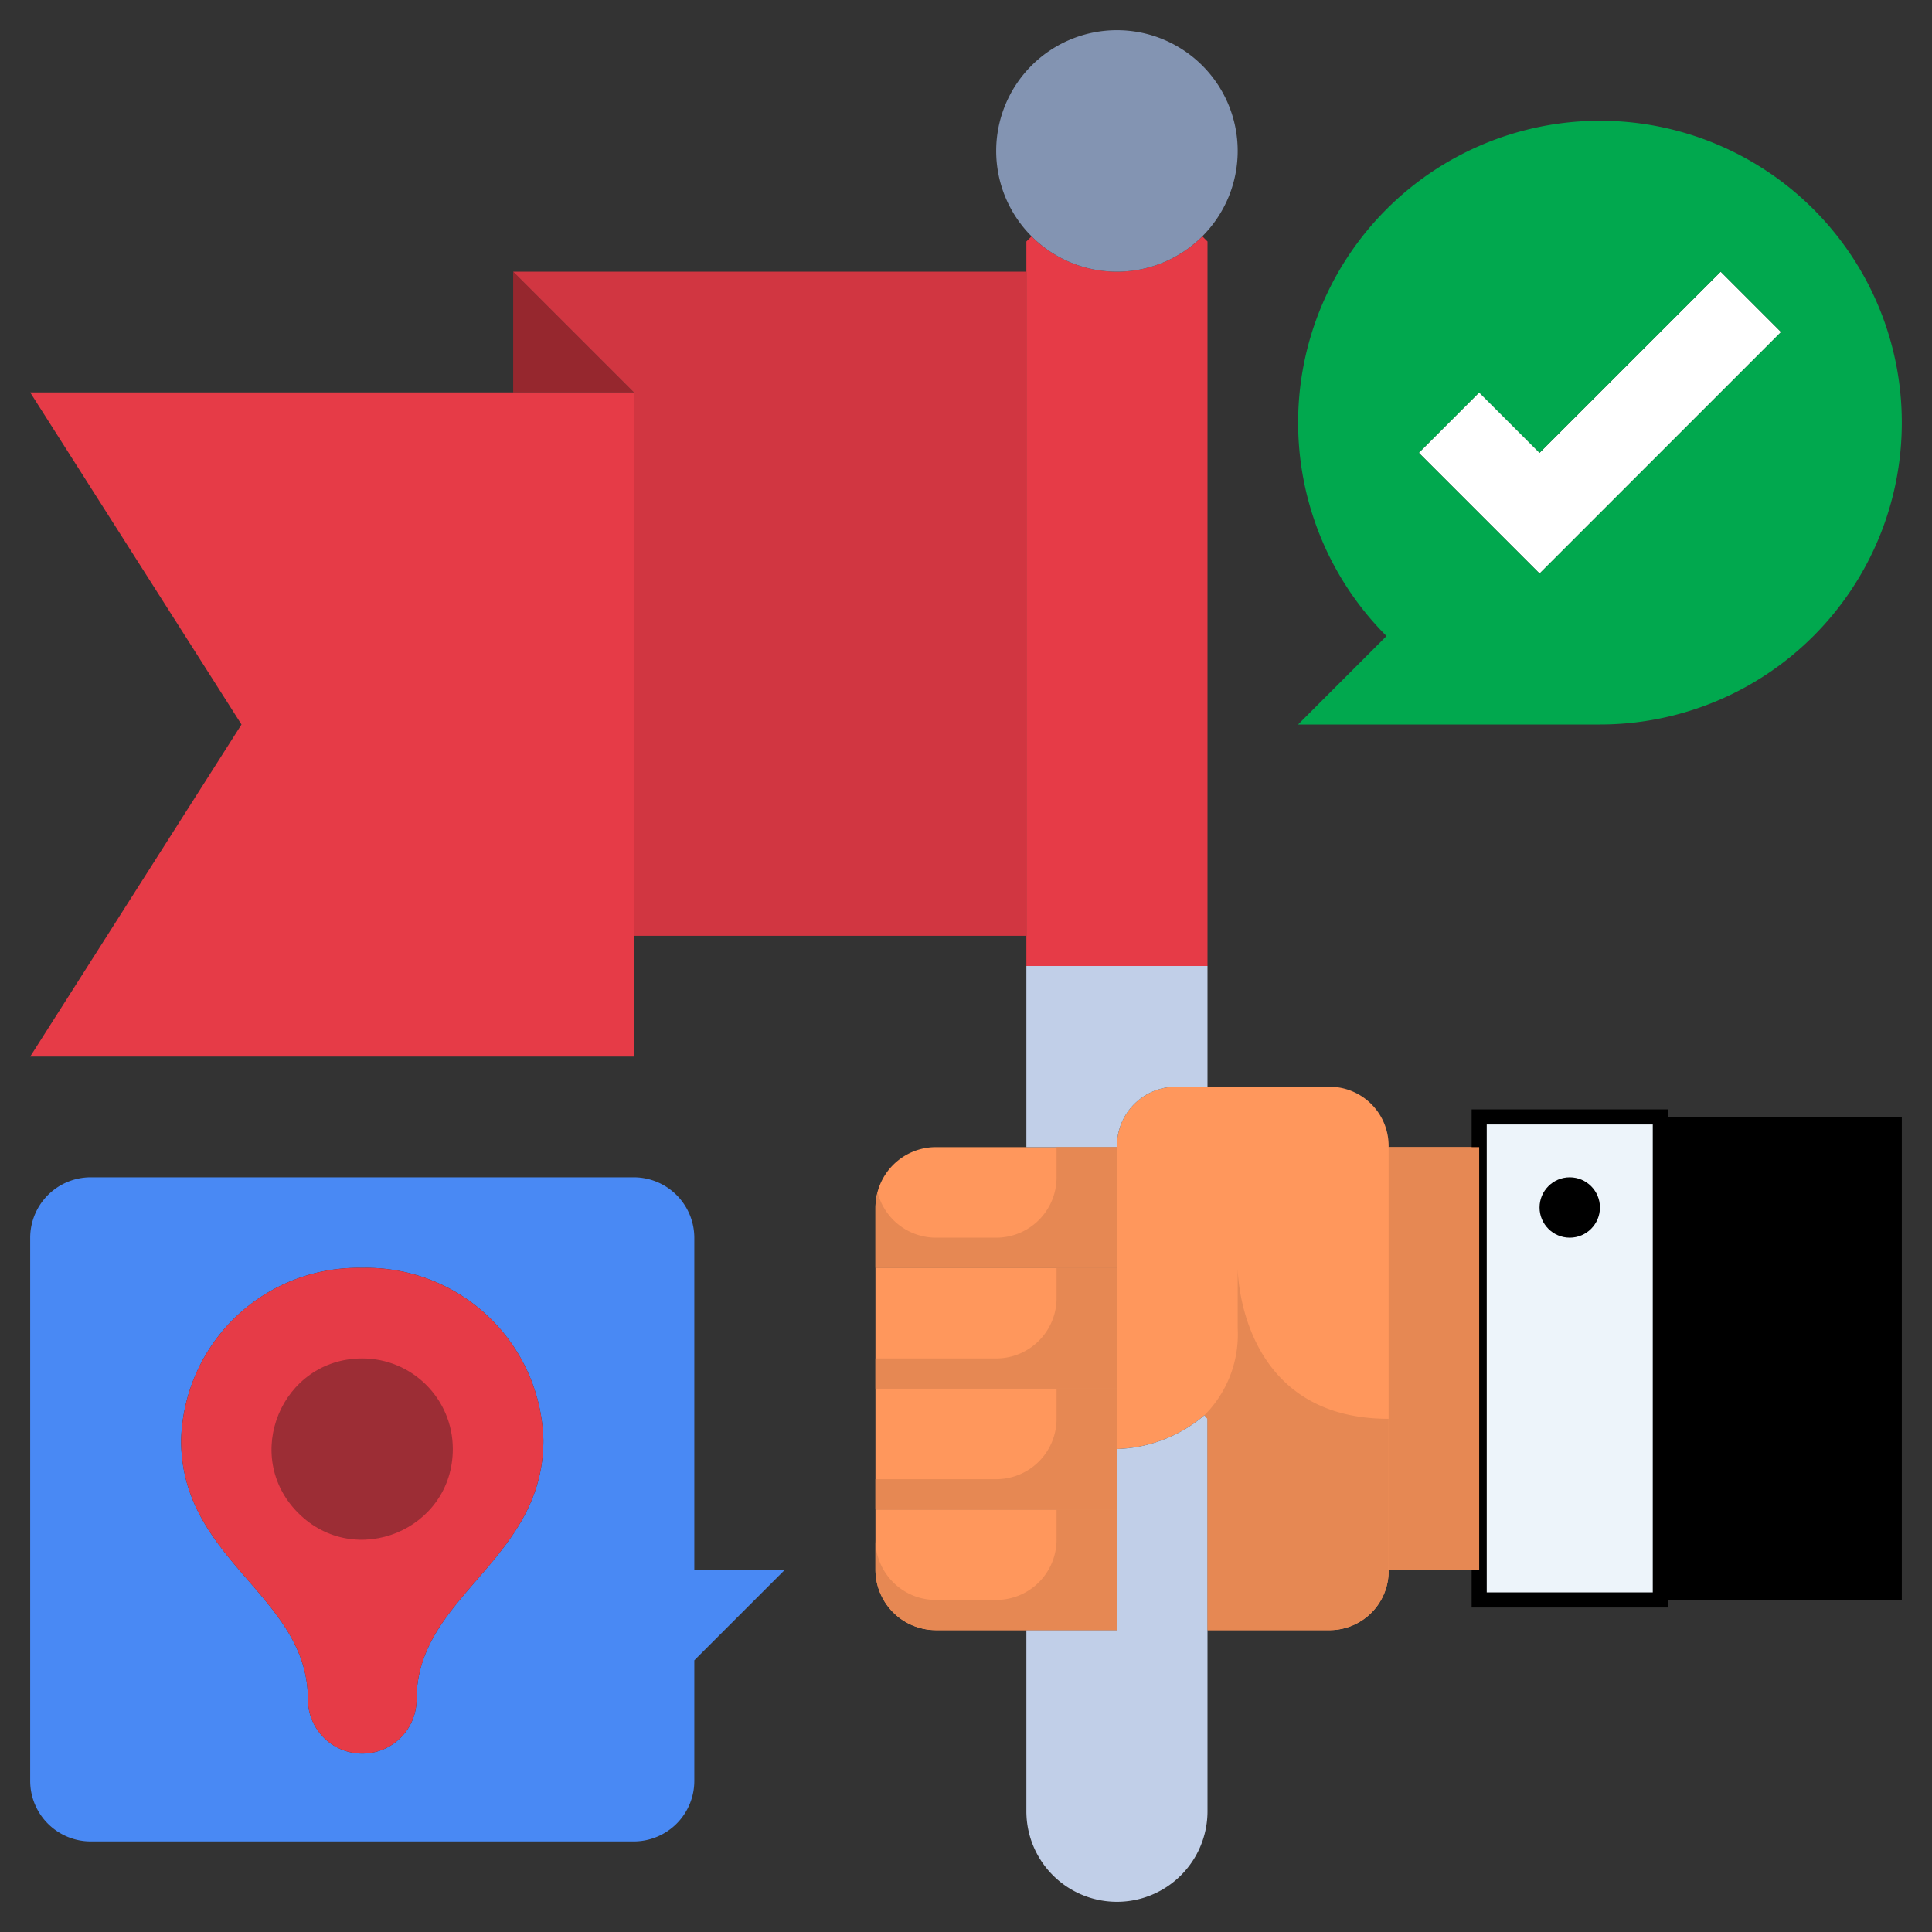
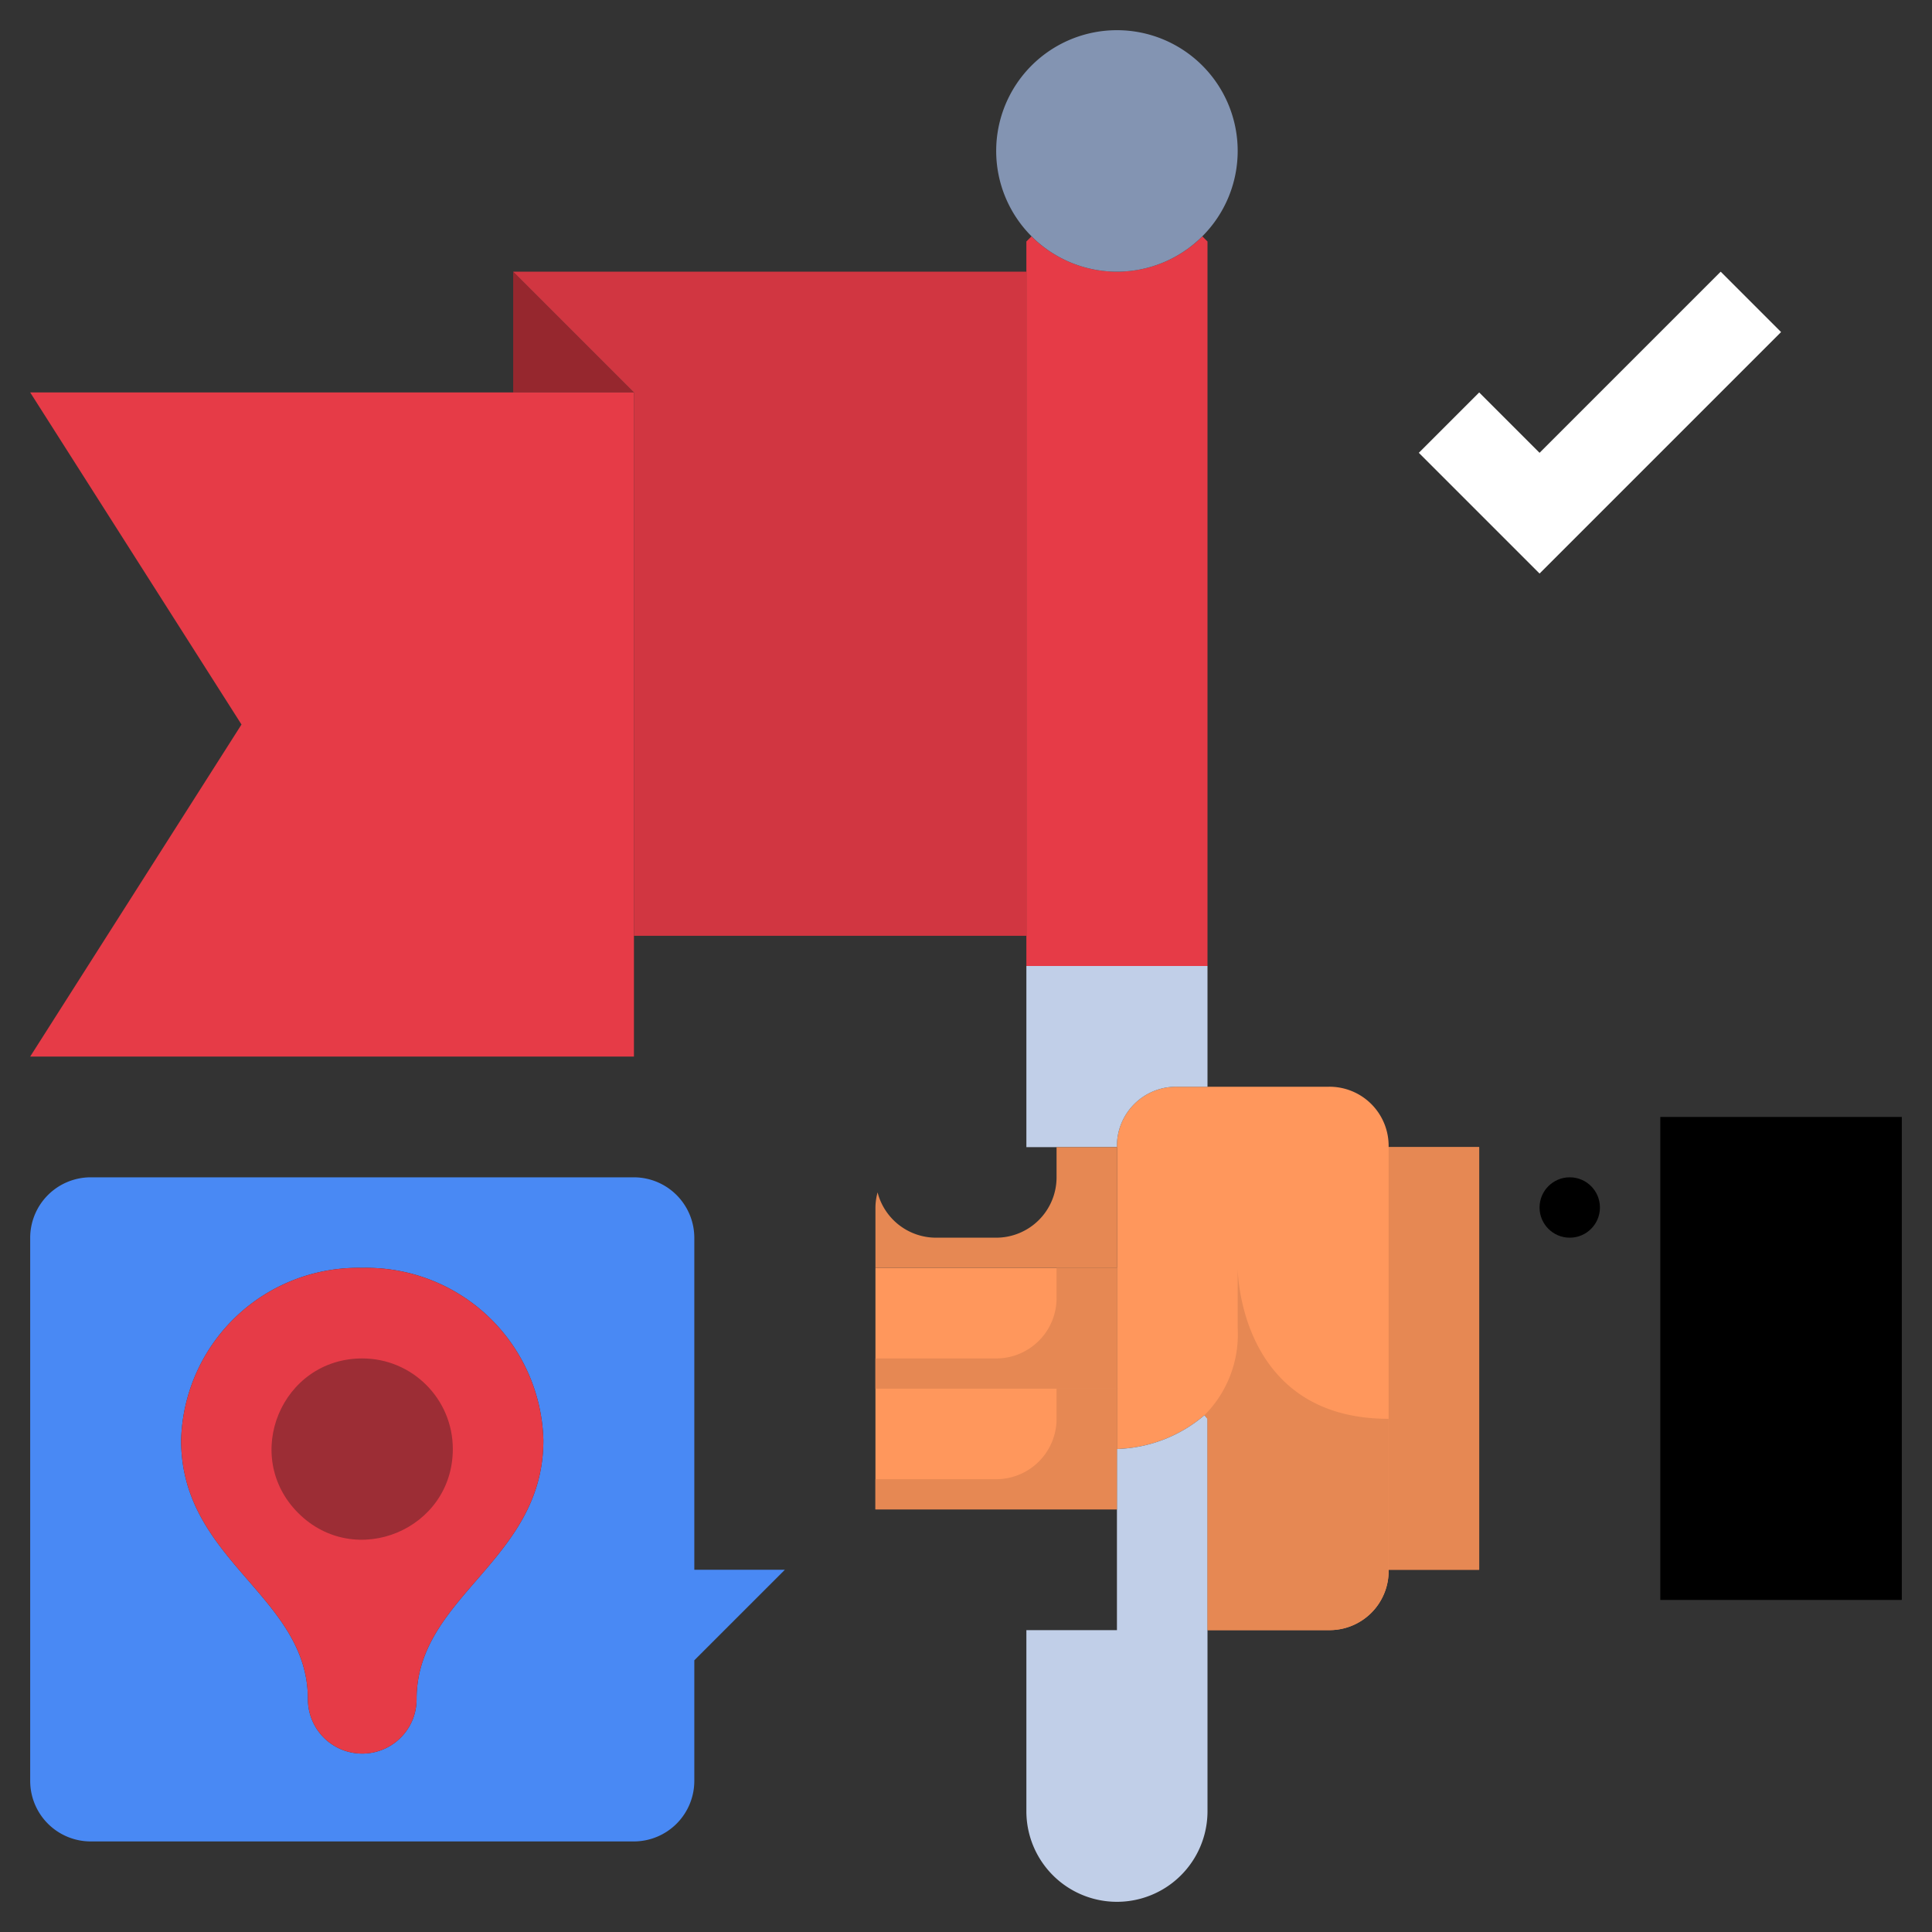
<svg xmlns="http://www.w3.org/2000/svg" xmlns:ns1="http://sodipodi.sourceforge.net/DTD/sodipodi-0.dtd" xmlns:ns2="http://www.inkscape.org/namespaces/inkscape" viewBox="0 0 64 64" version="1.1" id="svg25" ns1:docname="icon-flag-corrections.svg" ns2:version="1.4 (e7c3feb1, 2024-10-09)">
  <rect x="0" y="0" width="64" height="64" fill="#333333" stroke="none" />
  <defs id="defs25" />
  <ns1:namedview id="namedview25" pagecolor="#ffffff" bordercolor="#111111" borderopacity="1" ns2:showpageshadow="0" ns2:pageopacity="0" ns2:pagecheckerboard="1" ns2:deskcolor="#d1d1d1" ns2:zoom="5.0013801" ns2:cx="30.691528" ns2:cy="33.990618" ns2:window-width="1440" ns2:window-height="847" ns2:window-x="0" ns2:window-y="25" ns2:window-maximized="1" ns2:current-layer="_15-Flag" />
  <g id="_15-Flag" data-name="15-Flag">
-     <path d="M29,50h8v4H31a2.006,2.006,0,0,1-2-2Z" style="fill:#ff975c" id="path1" />
    <polygon points="37 48 37 50 29 50 29 46 37 46 37 48" style="fill:#ff975c" id="polygon1" />
    <rect x="29" y="42" width="8" height="4" style="fill:#ff975c" id="rect1" />
-     <path d="M37,38v4H29V40a2.006,2.006,0,0,1,2-2h6Z" style="fill:#ff975c" id="path2" />
    <path d="M39.9,46.88A4.682,4.682,0,0,1,37,48V38a1.959,1.959,0,0,1,2-2h5a1.959,1.959,0,0,1,2,2h3V52H46a1.959,1.959,0,0,1-2,2H40V47Z" style="fill:#ff975c" id="path3" />
    <path d="M37,48a4.682,4.682,0,0,0,2.9-1.12L40,47V60a3,3,0,0,1-6,0V54h3V48Z" style="fill:#c1cfe8" id="path4" />
    <path d="M40,32v4H39a1.959,1.959,0,0,0-2,2H34V32Z" style="fill:#c1cfe8" id="path5" />
    <path d="M34.17,7.83a4.008,4.008,0,0,0,5.66,0L40,8V32H34V8Z" style="fill:#e63b47;stroke:none" id="path6" />
    <path d="M37,1a4,4,0,1,1-4,4A4,4,0,0,1,37,1Z" style="fill:#8394b2" id="path7" />
-     <polygon points="55 37 55 53 49 53 49 52 49 38 49 37 55 37" style="fill:#edf4fa;stroke:#000000;stroke-opacity:1;stroke-width:0.5;stroke-dasharray:none" id="polygon8" />
    <rect x="55" y="37" width="8" height="16" style="fill:#000000;fill-opacity:1" id="rect8" />
    <polygon points="21 13 17 13 17 9 21 13" style="fill:#96272e" id="polygon9" />
    <polygon points="34 9 34 31 21 31 21 13 17 9 34 9" style="fill:#d13641" id="polygon10" />
    <polygon points="21 31 21 35 1 35 8 24 1 13 17 13 21 13 21 31" style="fill:#e63b47" id="polygon11" />
    <circle cx="52" cy="40" r="1" style="fill:#000000;fill-opacity:1" id="circle12" />
    <path d="M41,42v2a3.788,3.788,0,0,1-1.1,2.88L40,47v7h4a1.959,1.959,0,0,0,2-2V47C41,47,41,42,41,42Z" style="fill:#e68853" id="path17" />
-     <path d="M35,51a2,2,0,0,1-2,2H31a2,2,0,0,1-2-2v1a2.006,2.006,0,0,0,2,2h6V50H35Z" style="fill:#e68853" id="path18" />
    <path d="M35,47a2,2,0,0,1-2,2H29v1h8V46H35Z" style="fill:#e68853" id="path19" />
    <path d="M35,43a2,2,0,0,1-2,2H29v1h8V42H35Z" style="fill:#e68853" id="path20" />
    <path d="M35,38v1a2,2,0,0,1-2,2H31a2,2,0,0,1-1.929-1.5A1.965,1.965,0,0,0,29,40v2h8V38Z" style="fill:#e68853" id="path21" />
    <rect x="46" y="38" width="3" height="14" style="fill:#e68853" id="rect21" />
    <polygon points="59 11 51 19 47 15 49 13 51 15 57 9 59 11" style="fill:#fff" id="polygon21" />
-     <path d="M53,4a10,10,0,0,1,0,20H43l2.93-2.93A10,10,0,0,1,53,4ZM51,19l8-8L57,9l-6,6-2-2-2,2Z" style="fill:#01a84e" id="path22" />
    <path d="M23,52V41a2.006,2.006,0,0,0-2-2H3a2.006,2.006,0,0,0-2,2V59a2.006,2.006,0,0,0,2,2H21a2.006,2.006,0,0,0,2-2V55l3-3Zm-9.2,4.29a1.8,1.8,0,0,1-3.6,0c0-3.43-4.2-4.58-4.2-8.58A5.865,5.865,0,0,1,12,42a5.865,5.865,0,0,1,6,5.71C18,51.71,13.8,52.86,13.8,56.29Z" style="fill:#4989f4" id="path23" />
    <path d="M12,42a5.865,5.865,0,0,1,6,5.71c0,4-4.2,5.15-4.2,8.58a1.8,1.8,0,0,1-3.6,0c0-3.43-4.2-4.58-4.2-8.58A5.865,5.865,0,0,1,12,42Zm2,6a2,2,0,1,0-2,2A2.006,2.006,0,0,0,14,48Z" style="fill:#e63b47" id="path24" />
    <path d="M 12,45 C 9.327,45 7.989,48.231 9.879,50.121 11.769,52.011 15,50.673 15,48 15,46.343 13.657,45 12,45 Z" style="fill:#9c2d35;fill-opacity:1" id="path25" ns1:nodetypes="ssss" />
  </g>
</svg>